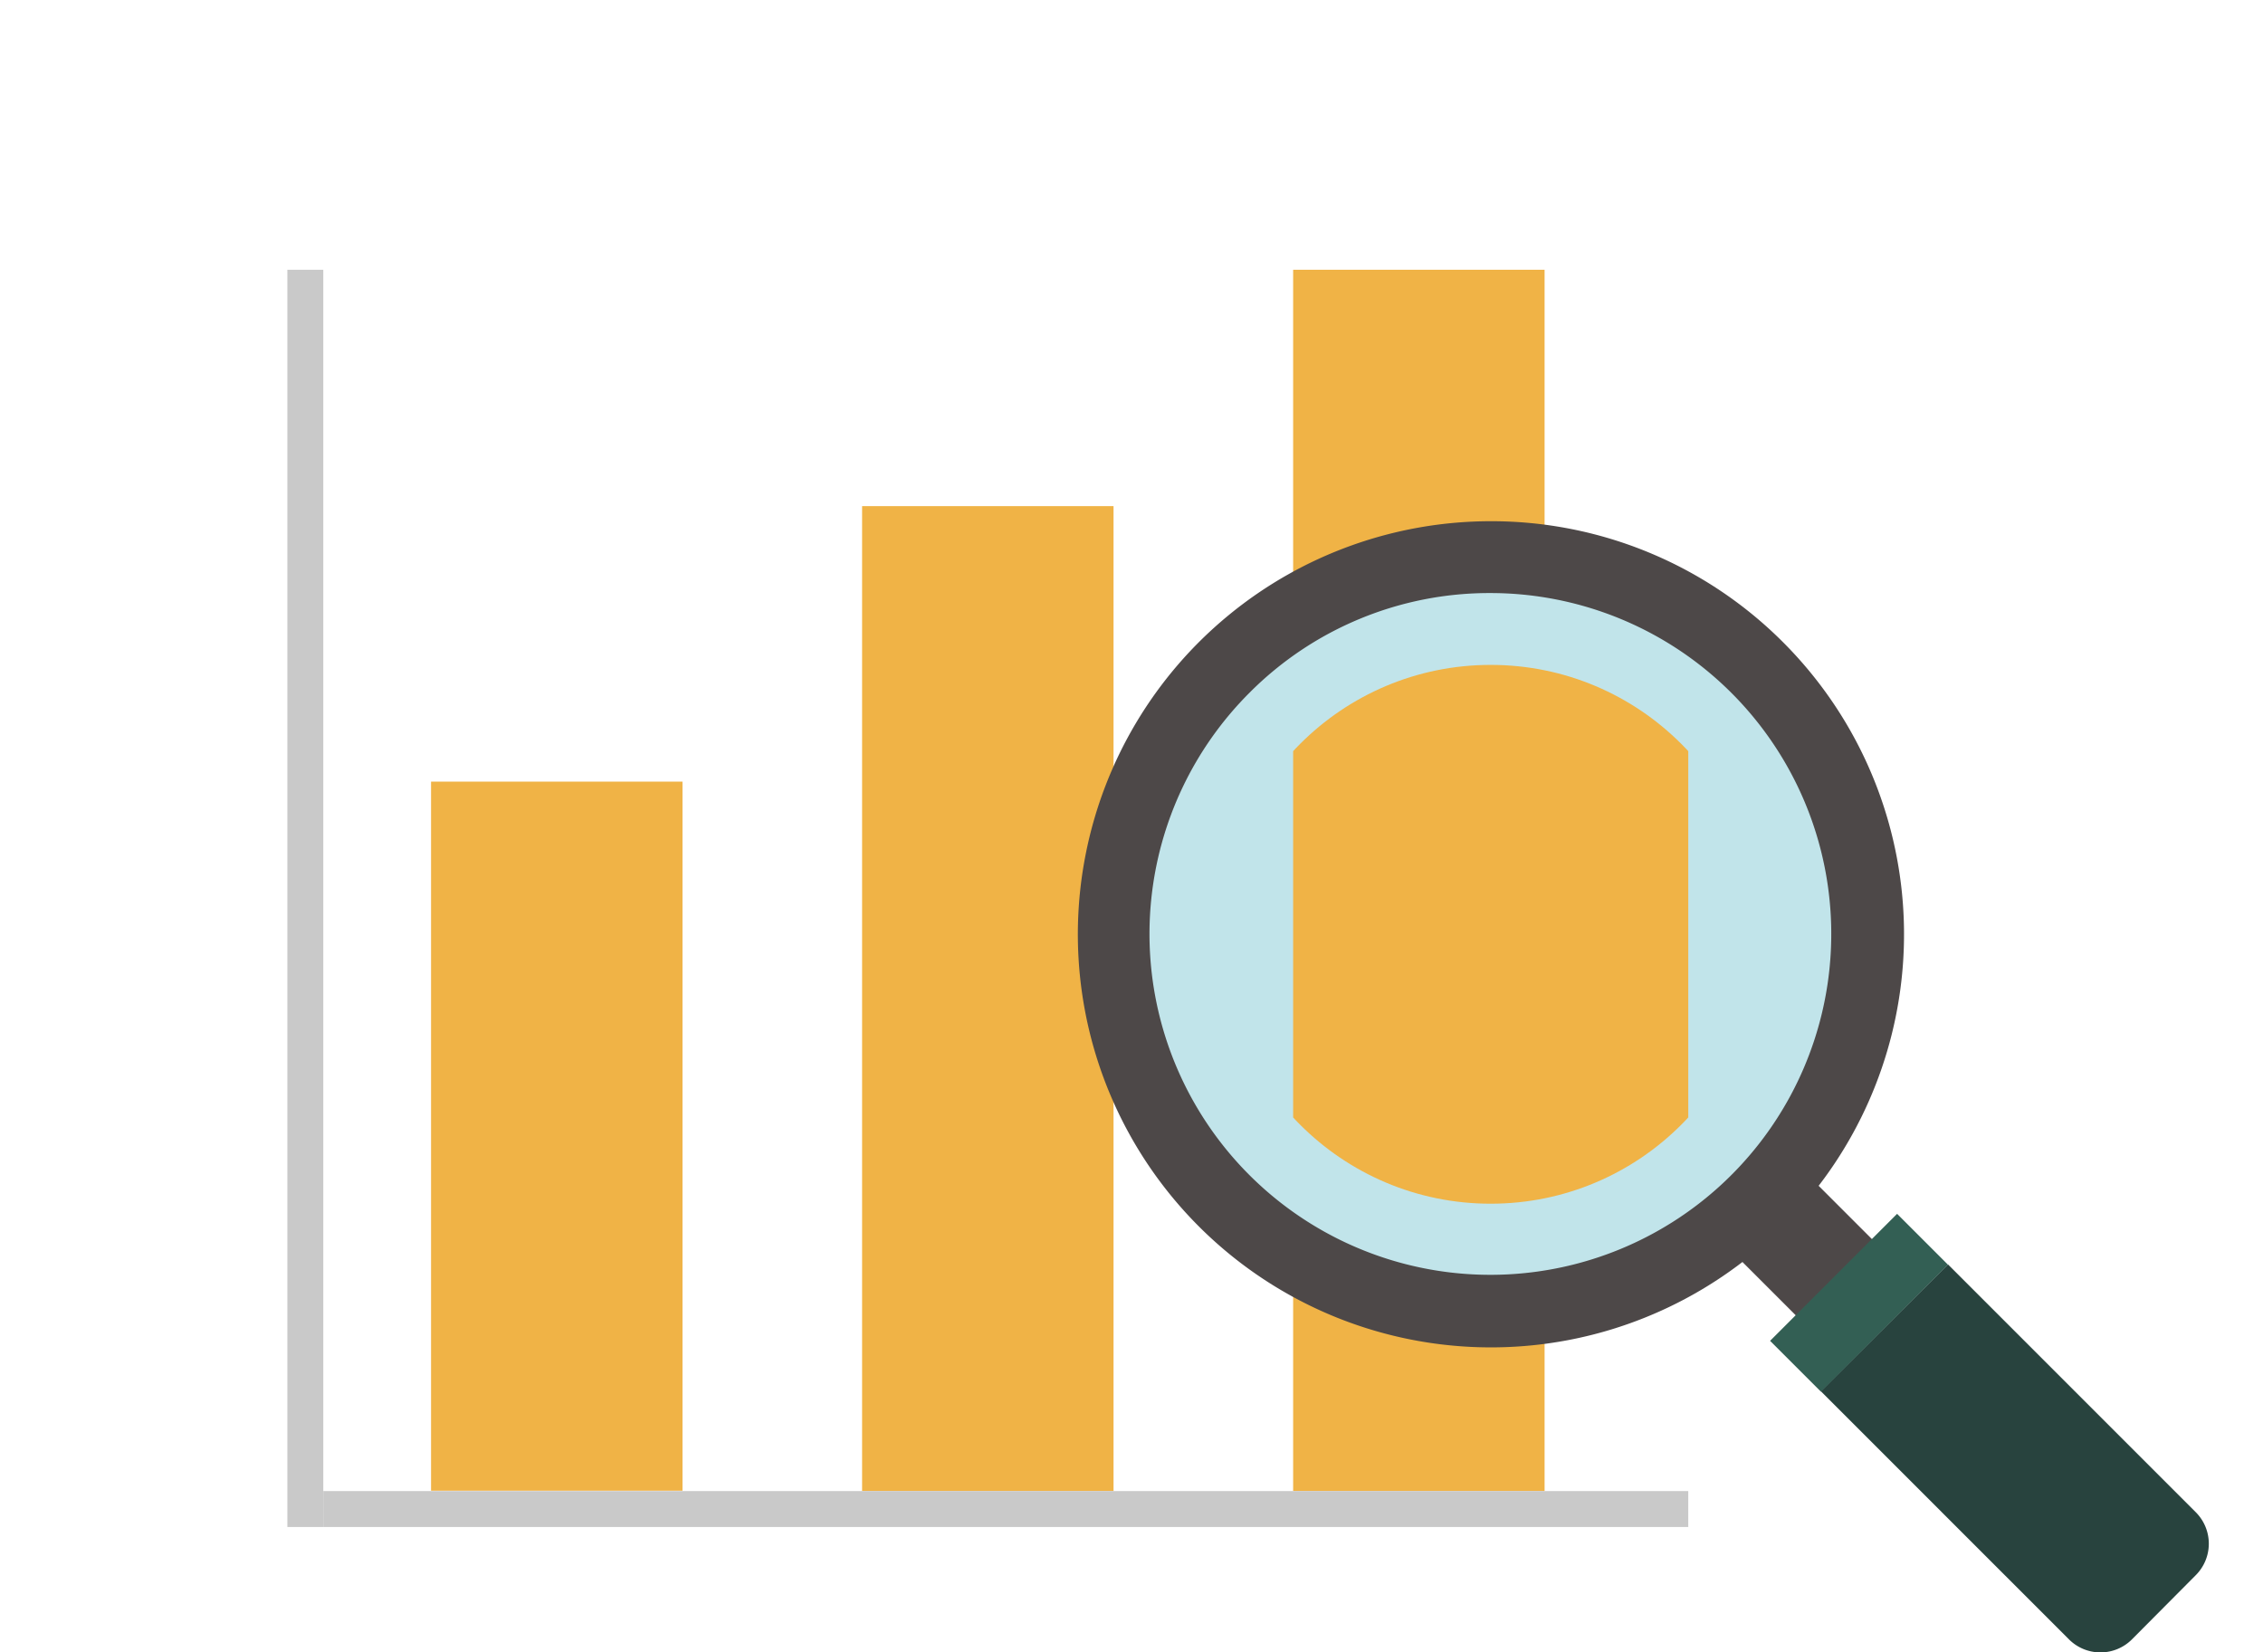
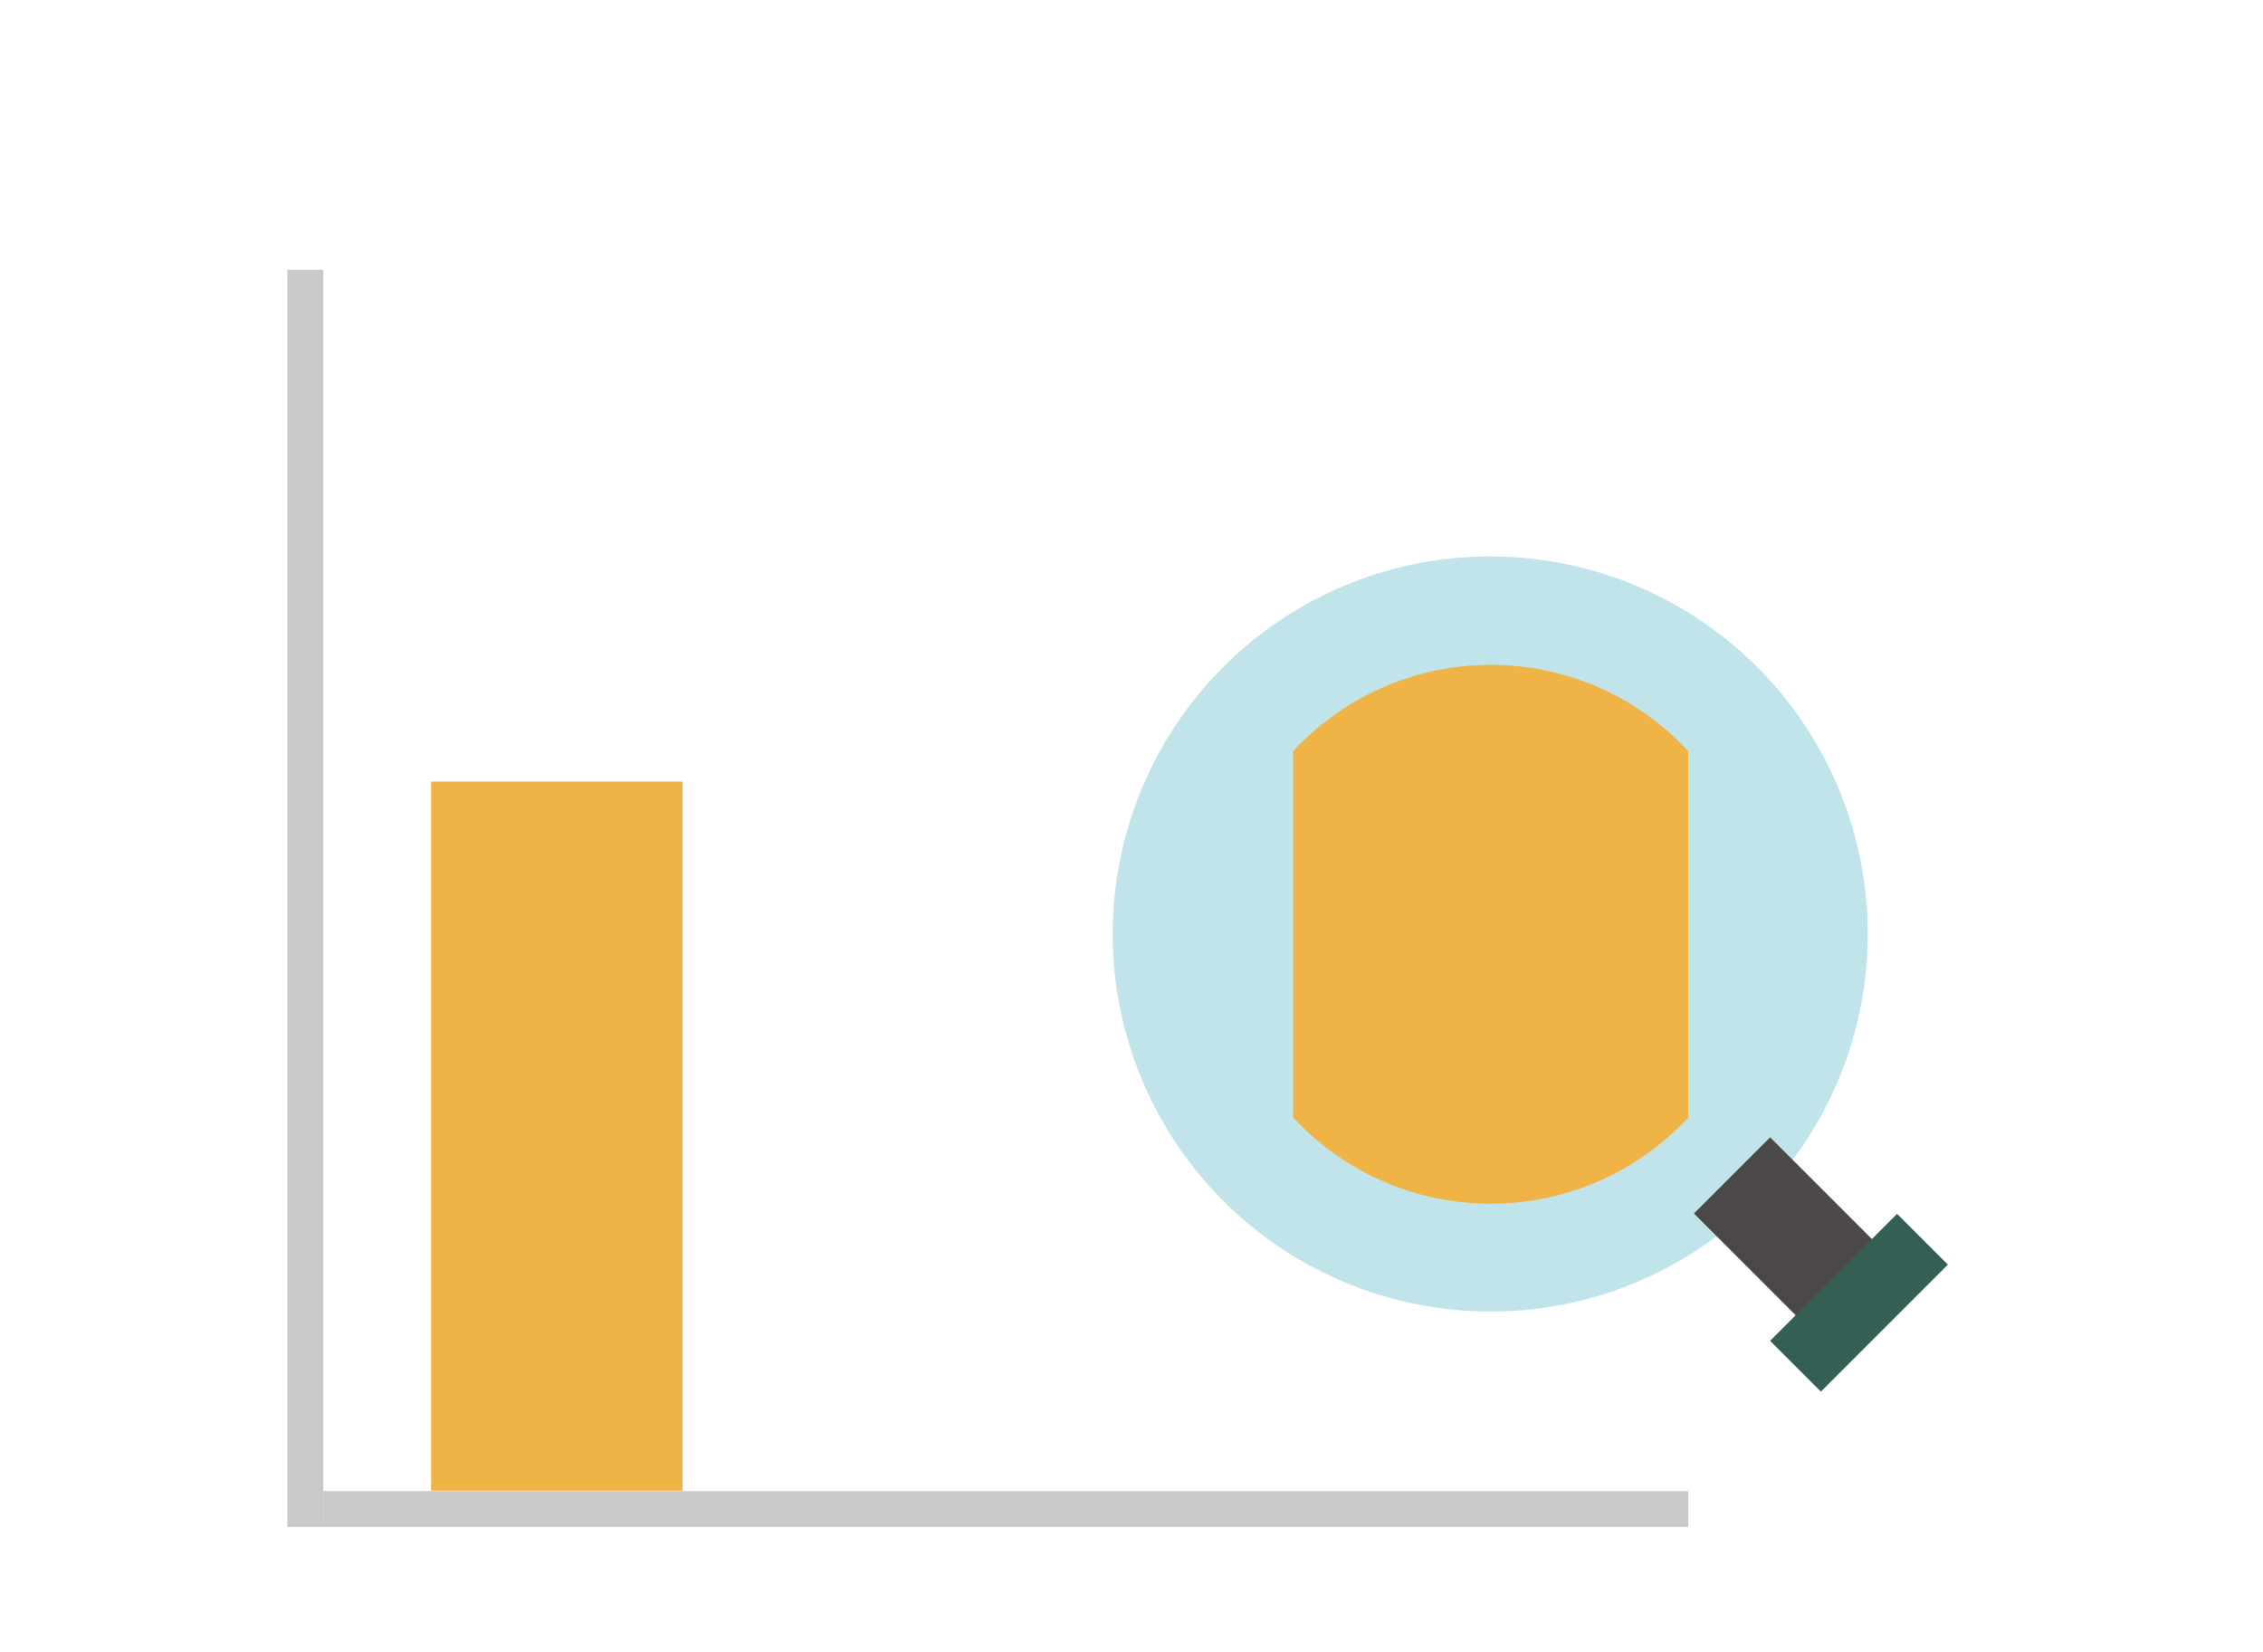
<svg xmlns="http://www.w3.org/2000/svg" viewBox="0 0 63 46">
  <defs>
    <style>.cls-1{fill:none;}.cls-2{fill:#f0b346;}.cls-3{fill:#c1e4ea;}.cls-4{fill:#4d4848;}.cls-5{fill:#28433e;}.cls-6{fill:#335f54;}.cls-7{clip-path:url(#clip-path);}.cls-8{fill:#c9c9c9;}</style>
    <clipPath id="clip-path">
      <circle class="cls-1" cx="41.5" cy="26.01" r="7.5" />
    </clipPath>
  </defs>
  <g id="レイヤー_2" data-name="レイヤー 2">
    <g id="レイヤー_1-2" data-name="レイヤー 1">
      <rect class="cls-1" width="63" height="46" />
-       <rect class="cls-2" x="36" y="7.51" width="7" height="34" />
-       <rect class="cls-2" x="24" y="14.09" width="7" height="27.42" />
      <rect class="cls-2" x="12" y="21.76" width="7" height="19.74" />
      <path class="cls-3" d="M41.5,36.51a10.51,10.51,0,1,1,7.42-3.08A10.44,10.44,0,0,1,41.5,36.51Z" />
-       <path class="cls-4" d="M41.5,16.51a9.49,9.49,0,1,1-6.72,2.78,9.42,9.42,0,0,1,6.72-2.78m0-2a11.5,11.5,0,1,0,8.13,3.36,11.47,11.47,0,0,0-8.13-3.36Z" />
      <rect class="cls-4" x="48.49" y="31.99" width="3" height="5" transform="translate(-9.75 45.45) rotate(-45)" />
-       <path class="cls-5" d="M50.69,38.73l3.54-3.53,6.9,6.9a1.24,1.24,0,0,1,0,1.75l-1.78,1.79a1.24,1.24,0,0,1-1.75,0Z" />
      <rect class="cls-6" x="49.25" y="35.26" width="5" height="2" transform="translate(-10.48 47.22) rotate(-45)" />
      <g class="cls-7">
        <rect class="cls-2" x="36" y="15.51" width="11" height="20" />
      </g>
      <rect class="cls-8" x="9" y="41.51" width="38" height="1" />
      <rect class="cls-8" x="-9" y="24.51" width="35" height="1" transform="translate(33.51 16.51) rotate(90)" />
    </g>
  </g>
</svg>